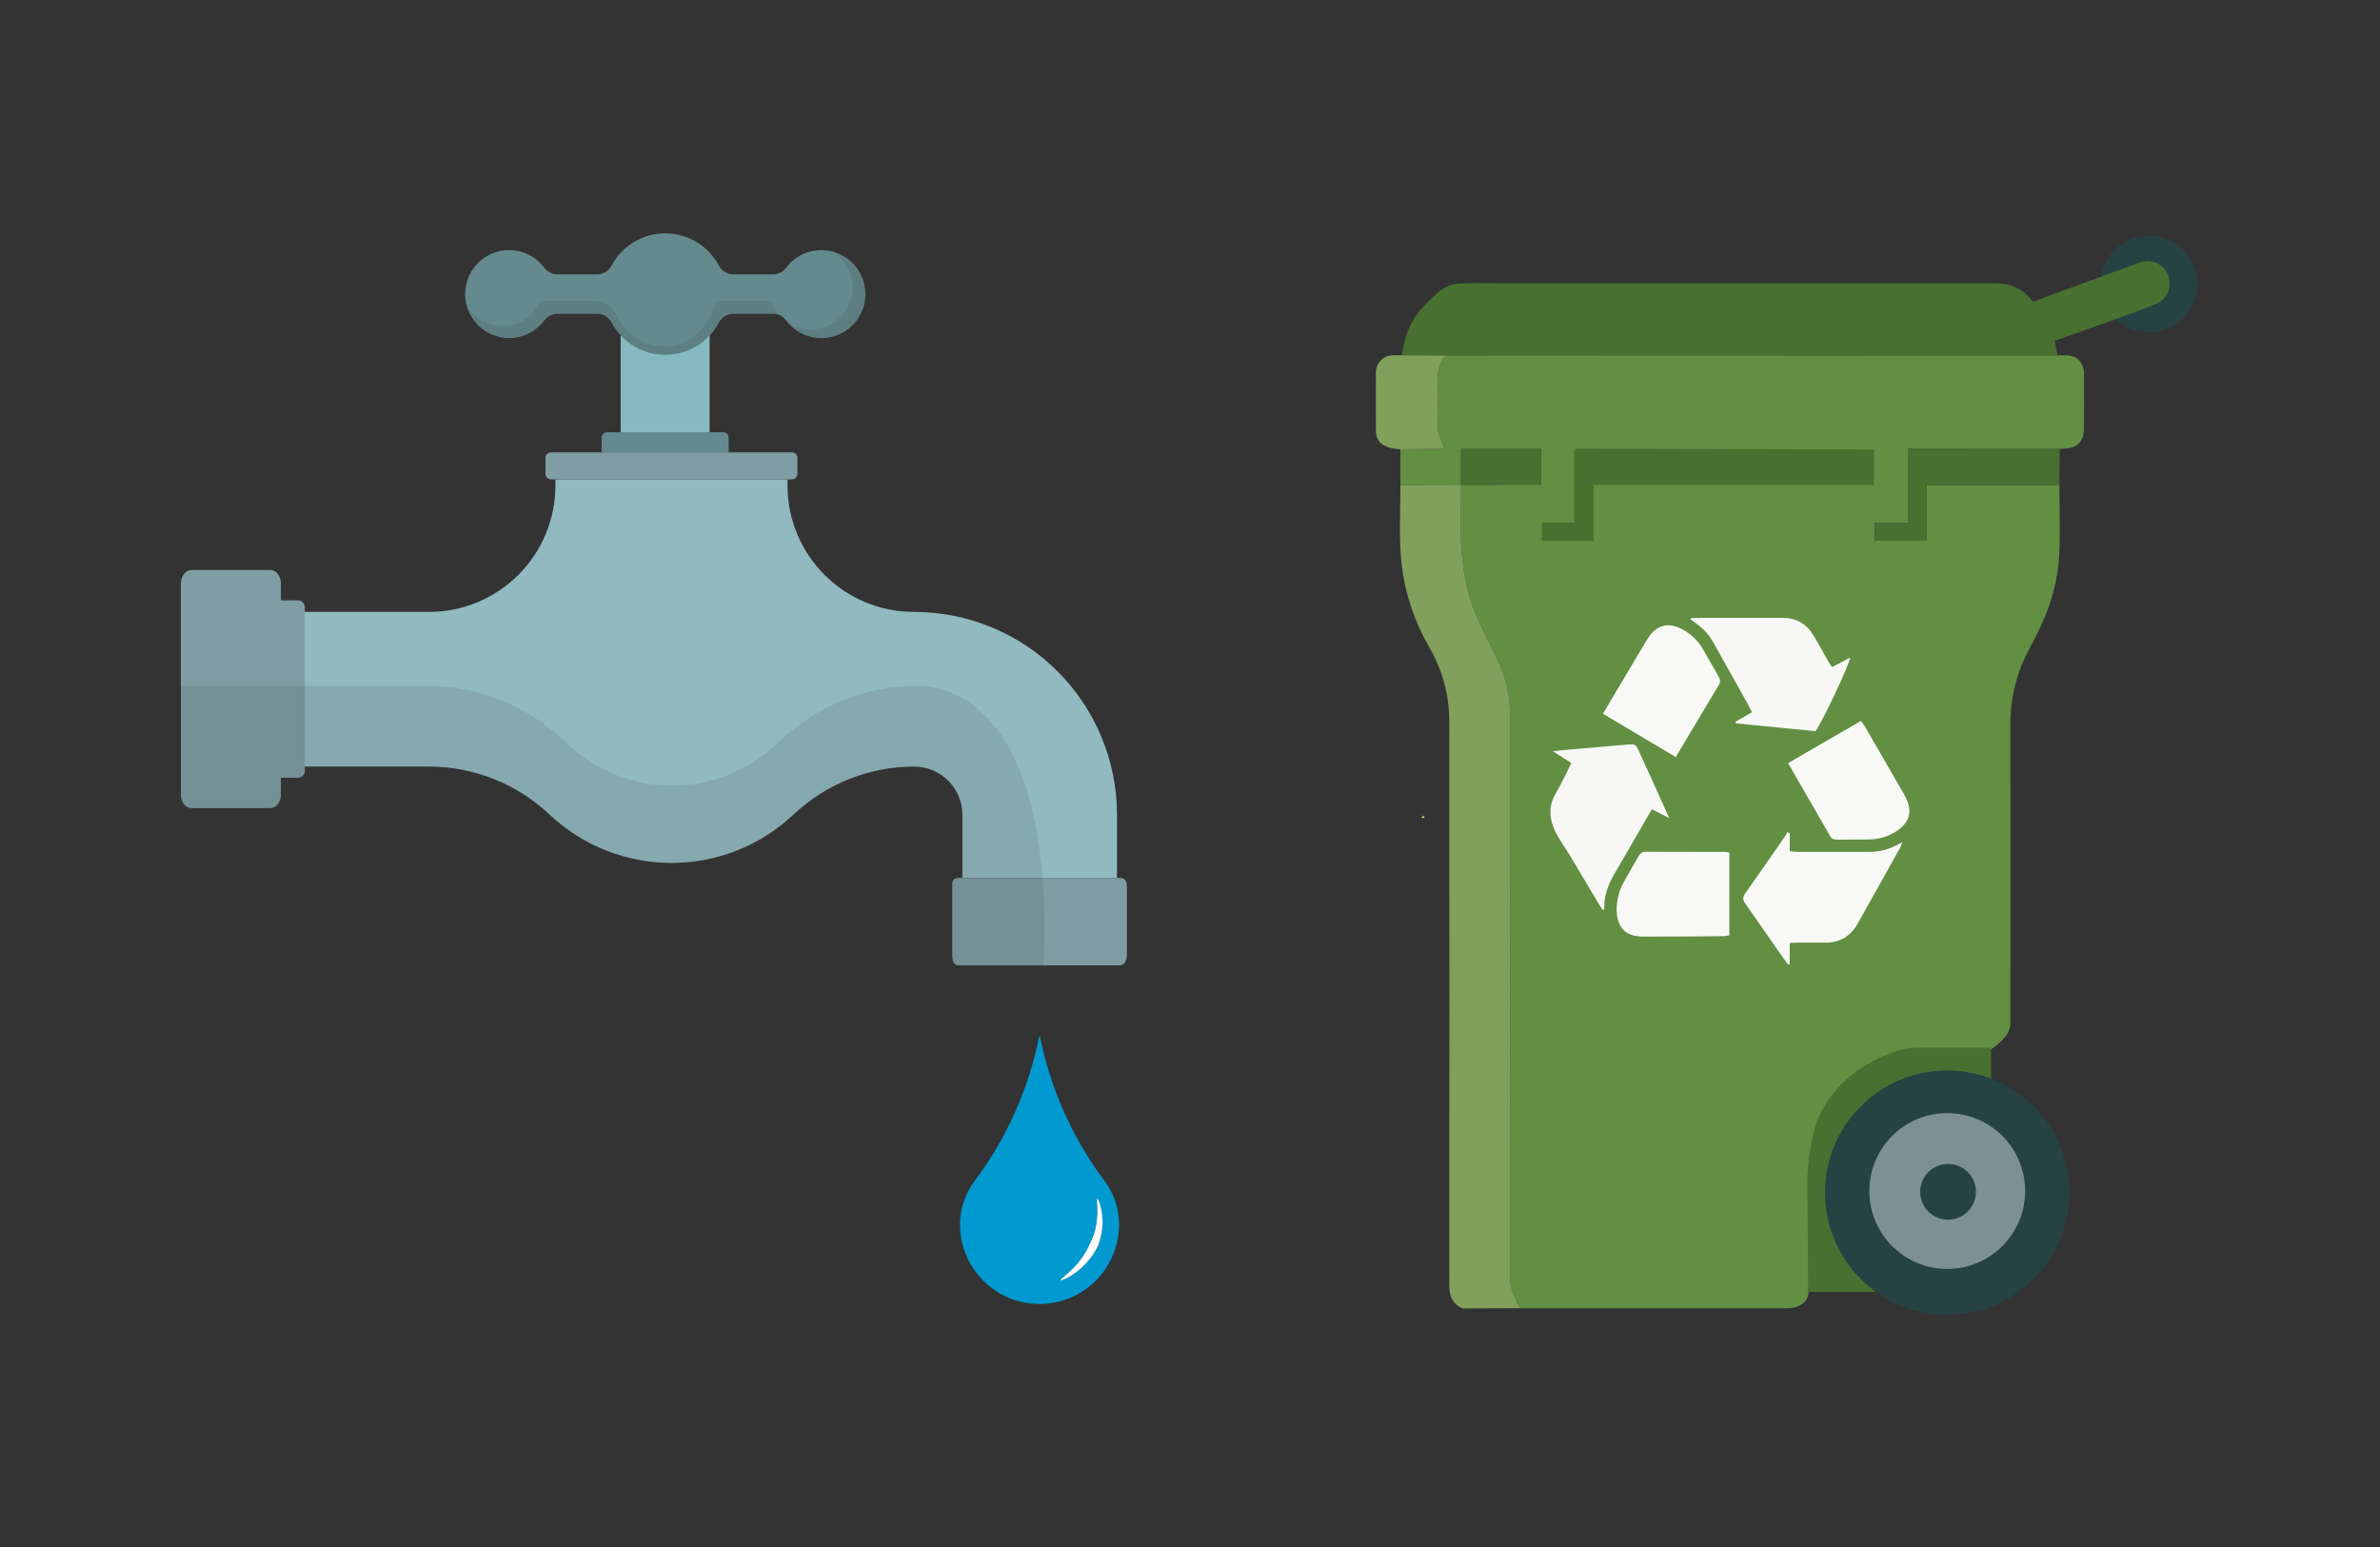
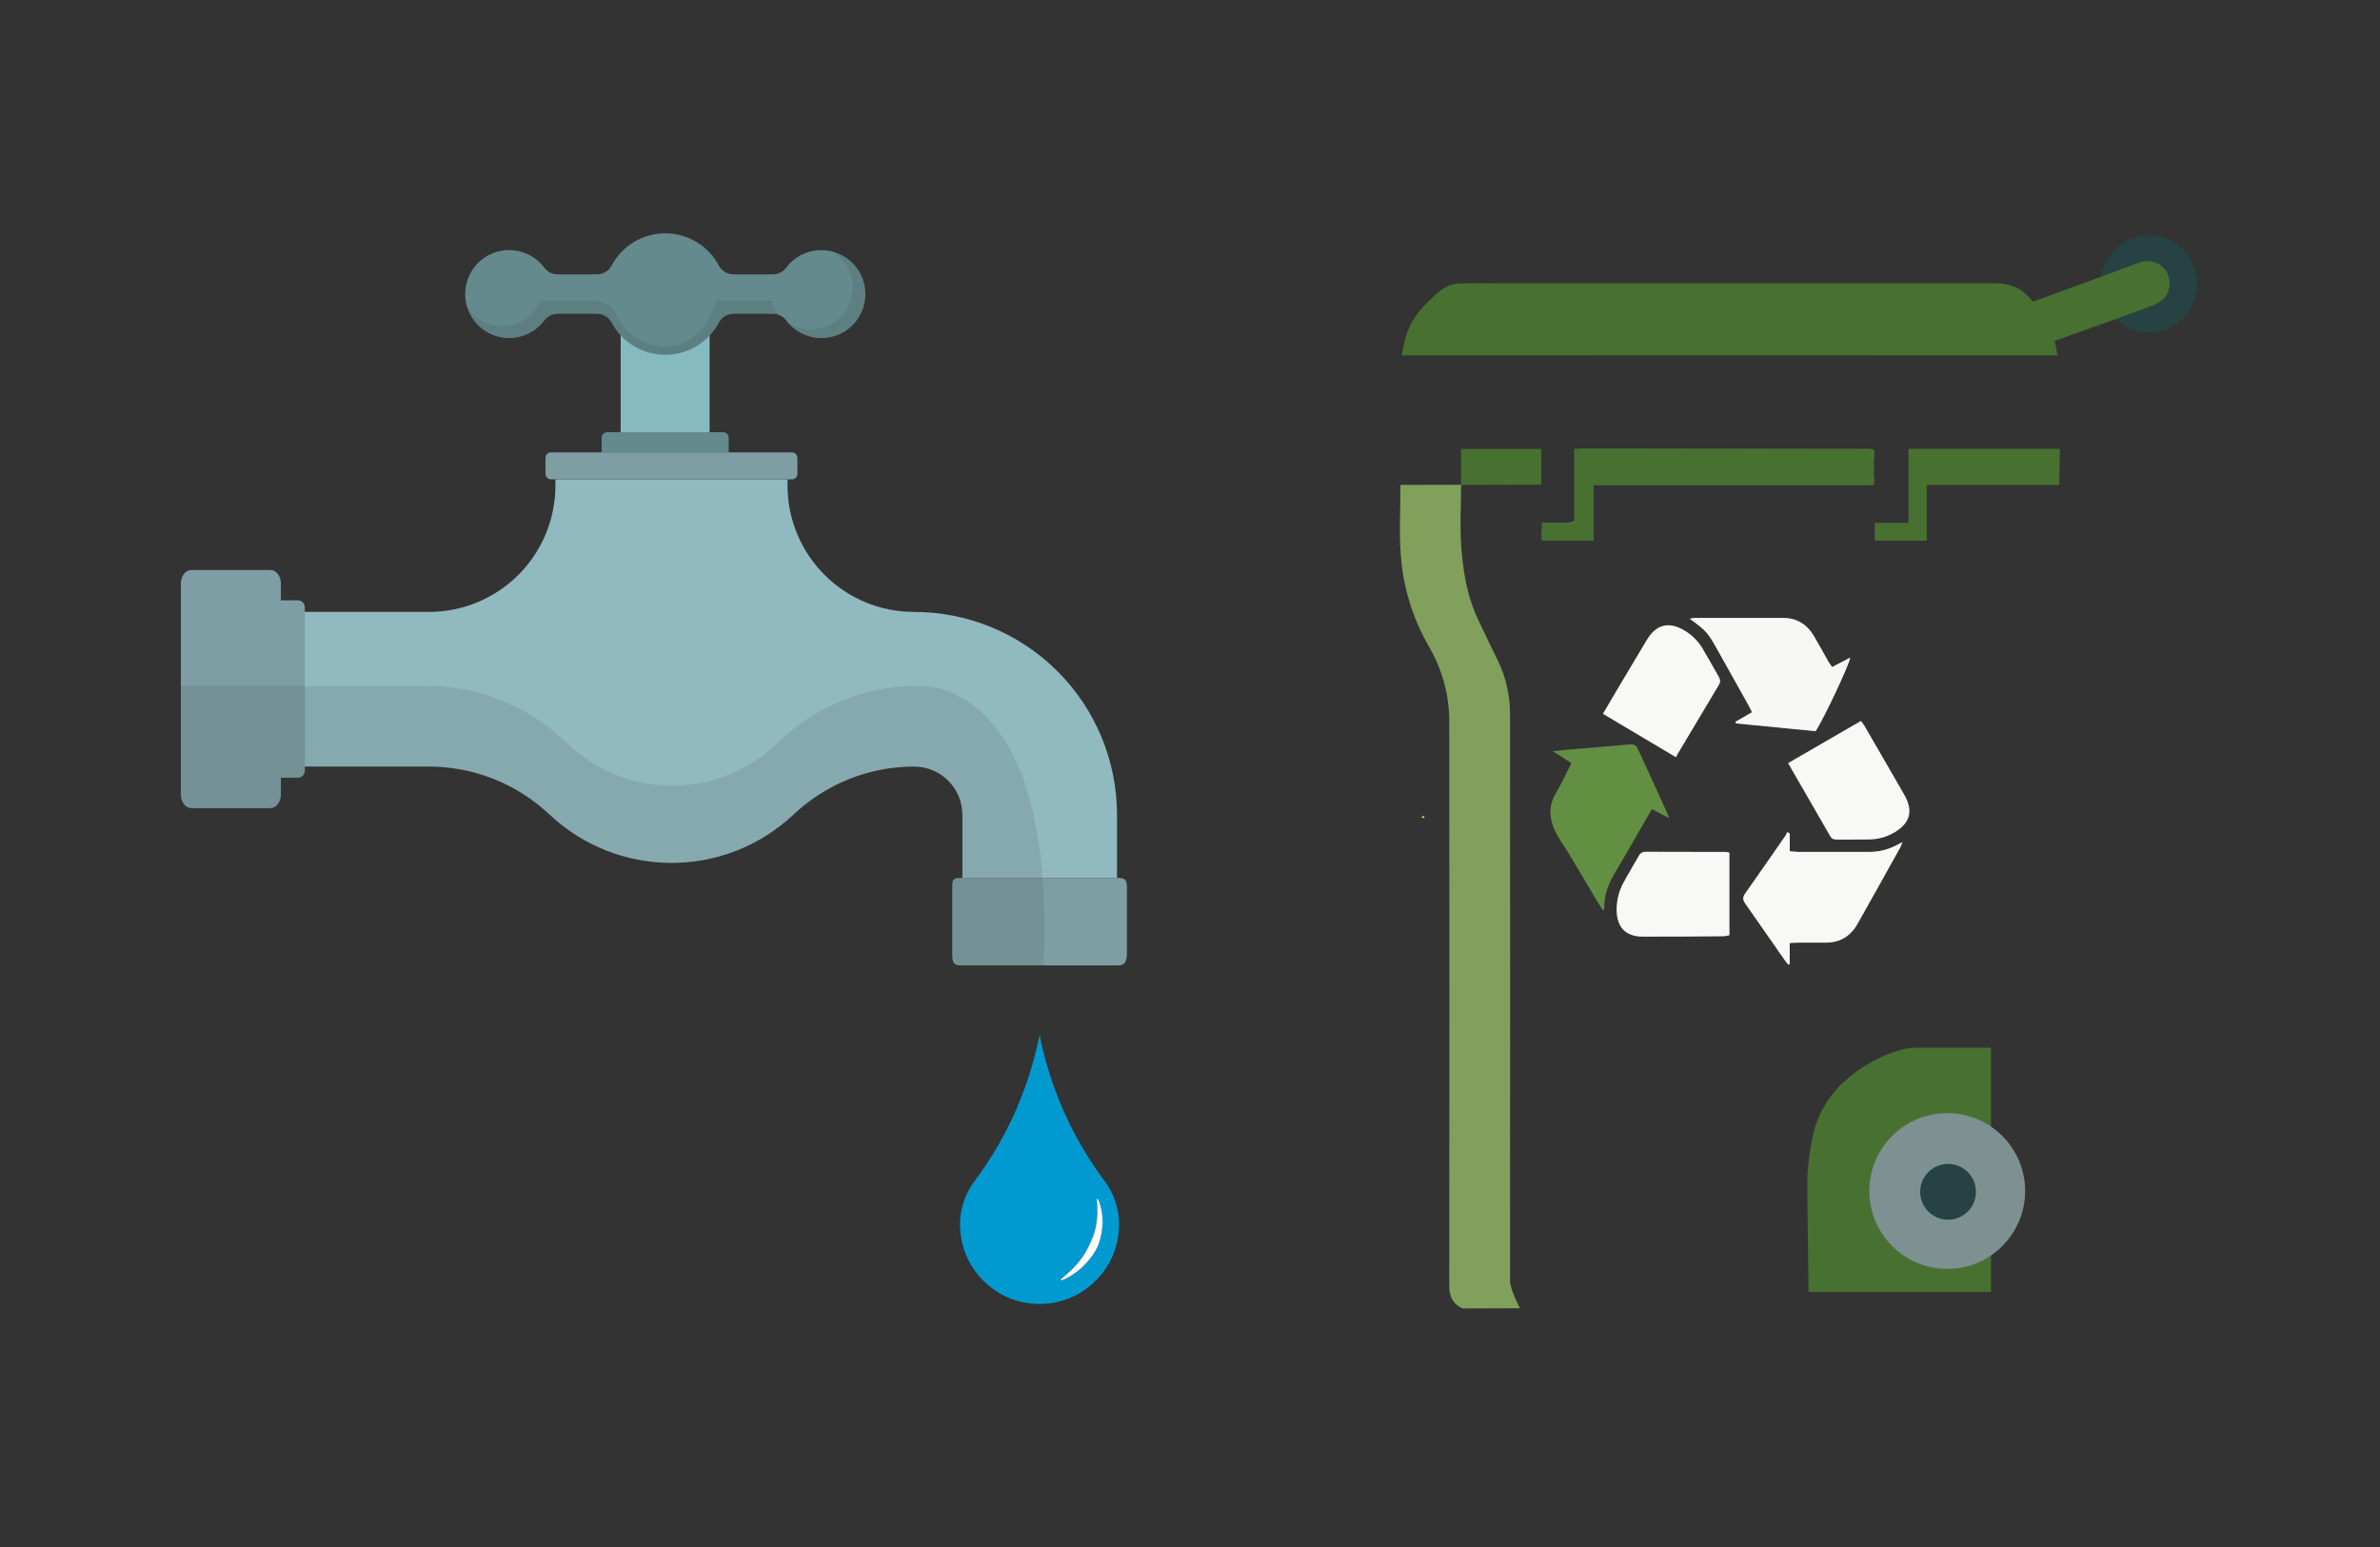
<svg xmlns="http://www.w3.org/2000/svg" width="1000px" height="650px" viewBox="0 0 1000 650" version="1.1">
  <rect x="0" y="0" width="1000" height="650" fill="#333333" stroke="none" />
  <g id="Archive" stroke="none" stroke-width="1" fill="none" fill-rule="evenodd">
    <g id="council-tax-and-water">
      <g id="Group-12" transform="translate(76, 98)">
        <g id="AdobeStock_175884881-[Converted]" fill-rule="nonzero">
          <path d="M308.021,159.104 L308.021,159.104 C278.677,159.104 254.889,135.315 254.889,105.971 L254.889,103.423 L157.371,103.423 L157.371,105.971 C157.373,120.063 151.775,133.579 141.811,143.543 C131.846,153.508 118.331,159.105 104.239,159.104 L52.005,159.104 L52.005,224.078 L104.239,224.078 C123.068,224.097 141.179,231.304 154.874,244.226 C183.684,271.339 228.621,271.339 257.431,244.226 C271.126,231.304 289.237,224.097 308.066,224.078 L308.066,224.078 C319.274,224.078 328.361,233.164 328.361,244.372 L328.361,270.872 L393.335,270.872 L393.335,244.379 C393.335,221.756 384.345,200.06 368.345,184.067 C352.344,168.073 330.644,159.093 308.021,159.104 L308.021,159.104 Z" id="Path" fill="#91B9C0" />
          <path d="M327.283,270.87 L393.917,270.87 C397.332,270.87 397.5,272.321 397.5,275.7 L397.5,301.501 C397.5,304.88 397.332,307.62 393.917,307.62 L327.283,307.62 C323.868,307.62 324.1,304.88 324.1,301.501 L324.1,275.7 C324.1,272.321 323.868,270.87 327.283,270.87 Z" id="Rectangle" fill="#7E9EA3" />
          <path d="M230.167,85.938 L230.167,92.078 L176.793,92.078 L176.793,85.938 C176.791,85.321 177.036,84.728 177.472,84.292 C177.909,83.855 178.501,83.611 179.118,83.613 L227.842,83.613 C228.459,83.613 229.05,83.858 229.486,84.294 C229.922,84.73 230.167,85.321 230.167,85.938 L230.167,85.938 Z" id="Path" fill="#648A8D" />
          <path d="M259.042,94.397 L259.042,101.105 C259.042,101.721 258.797,102.311 258.361,102.746 C257.925,103.181 257.333,103.425 256.717,103.423 L155.524,103.423 C154.243,103.423 153.205,102.385 153.205,101.105 L153.205,94.397 C153.205,93.116 154.243,92.078 155.524,92.078 L256.717,92.078 C257.333,92.077 257.925,92.32 258.361,92.755 C258.797,93.19 259.042,93.781 259.042,94.397 L259.042,94.397 Z" id="Path" fill="#7E9EA3" />
          <path d="M203.477,48.896 C196.615,48.898 189.981,46.431 184.787,41.946 L184.787,83.613 L222.154,83.613 L222.154,41.94 C216.961,46.418 210.334,48.886 203.477,48.896 L203.477,48.896 Z" id="Path" fill="#86BAC1" />
          <path d="M388.029,398.125 C386.525,396.125 384.994,393.963 383.436,391.64 C379.497,385.737 375.978,379.565 372.906,373.167 C367.363,361.603 363.297,349.387 360.803,336.807 C358.309,349.387 354.242,361.603 348.7,373.167 C345.633,379.568 342.112,385.742 338.164,391.64 C336.616,393.953 335.088,396.099 333.591,398.106 C329.656,403.272 327.479,409.563 327.38,416.057 L327.38,416.209 C327.222,434.596 341.955,449.651 360.34,449.891 C378.725,450.132 393.847,435.466 394.169,417.082 C394.169,416.541 394.169,415.993 394.169,415.451 C393.968,409.179 391.822,403.124 388.029,398.125 Z M386.965,419.305 C386.799,420.535 386.481,421.669 386.251,422.675 C386.022,423.681 385.659,424.484 385.461,425.108 C385.264,425.733 385.041,426.089 384.996,426.191 L384.461,427.23 C384.124,427.79 383.678,428.548 383.111,429.395 C381.726,431.387 380.114,433.21 378.308,434.829 C376.574,436.396 374.66,437.751 372.607,438.868 C370.931,439.747 369.734,440.142 369.626,439.912 C369.517,439.683 370.479,438.944 371.855,437.759 C373.541,436.333 375.121,434.785 376.582,433.128 C378.032,431.457 379.312,429.645 380.404,427.72 C380.856,426.905 381.187,426.204 381.455,425.694 L381.869,424.726 C381.913,424.643 382.085,424.312 382.34,423.796 C382.595,423.28 382.888,422.554 383.219,421.7 C383.55,420.847 383.894,419.84 384.162,418.745 C384.435,417.608 384.648,416.458 384.799,415.299 C385.078,413.119 385.152,410.918 385.022,408.725 C384.939,406.916 384.805,405.686 385.022,405.623 C385.239,405.559 385.805,406.68 386.296,408.508 C386.91,410.773 387.208,413.111 387.181,415.458 C387.19,416.739 387.118,418.02 386.965,419.293 L386.965,419.305 Z" id="Shape" fill="#009AD1" />
          <path d="M387.271,415.445 C387.25,416.724 387.147,418.001 386.965,419.267 C386.799,420.496 386.481,421.63 386.251,422.637 C386.022,423.643 385.659,424.446 385.461,425.07 C385.264,425.694 385.041,426.051 384.996,426.153 L384.461,427.191 C384.124,427.752 383.678,428.51 383.111,429.357 C381.726,431.348 380.114,433.172 378.308,434.791 C376.574,436.358 374.66,437.713 372.607,438.829 C370.931,439.708 369.734,440.103 369.626,439.874 C369.517,439.645 370.479,438.906 371.855,437.721 C373.541,436.295 375.121,434.747 376.582,433.09 C378.032,431.419 379.312,429.607 380.404,427.682 C380.856,426.866 381.187,426.166 381.455,425.656 L381.869,424.688 C381.913,424.605 382.085,424.274 382.34,423.758 C382.595,423.242 382.888,422.516 383.219,421.662 C383.55,420.809 383.894,419.802 384.162,418.707 C384.435,417.57 384.648,416.42 384.799,415.26 C385.078,413.081 385.152,410.88 385.022,408.686 C384.939,406.877 384.805,405.648 385.022,405.584 C385.239,405.521 385.805,406.642 386.296,408.47 C386.943,410.739 387.271,413.086 387.271,415.445 L387.271,415.445 Z" id="Path" fill="#FFFFFF" />
          <path d="M49.157,154.23 L42.023,154.23 L42.023,147.147 C42.023,144.026 40.048,141.497 37.621,141.497 L4.395,141.497 C1.968,141.497 0,144.045 0,147.147 L0,235.887 C0,239.009 1.968,241.538 4.395,241.538 L37.621,241.538 C40.048,241.538 42.023,238.99 42.023,235.887 L42.023,228.779 L49.157,228.779 C49.931,228.779 50.673,228.471 51.22,227.924 C51.767,227.377 52.075,226.635 52.075,225.861 L52.075,157.148 C52.075,155.537 50.769,154.23 49.157,154.23 Z" id="Path" fill="#7E9EA3" />
          <path d="M269.929,7.122 C263.826,6.837 257.978,9.595 254.316,14.485 C253.019,16.236 250.972,17.272 248.793,17.282 L232.231,17.282 C229.671,17.304 227.308,15.91 226.09,13.657 C221.674,5.28 212.982,0.037 203.512,0.037 C194.042,0.037 185.35,5.28 180.933,13.657 C179.716,15.91 177.353,17.304 174.793,17.282 L158.231,17.282 C156.052,17.272 154.005,16.236 152.708,14.485 C147.944,8.124 139.646,5.523 132.104,8.026 C124.561,10.528 119.465,17.575 119.449,25.522 C119.433,33.468 124.501,40.535 132.034,43.068 C139.566,45.601 147.874,43.033 152.663,36.691 C153.971,34.919 156.035,33.864 158.237,33.844 L174.799,33.844 C177.358,33.821 179.72,35.213 180.94,37.462 C185.354,45.843 194.046,51.089 203.518,51.089 C212.99,51.089 221.683,45.843 226.097,37.462 C227.317,35.213 229.679,33.821 232.237,33.844 L248.799,33.844 C251.002,33.864 253.066,34.919 254.373,36.691 C259.537,43.547 268.742,45.943 276.593,42.475 C284.444,39.008 288.872,30.59 287.282,22.156 C285.693,13.721 278.503,7.493 269.929,7.122 Z" id="Path" fill="#648A8D" />
          <path d="M362.44,307.607 L326.864,307.607 C326.132,307.609 325.429,307.319 324.912,306.801 C324.394,306.284 324.104,305.581 324.106,304.849 L324.106,273.636 C324.106,272.113 324.807,270.878 326.33,270.878 L328.329,270.878 L328.329,244.379 C328.331,238.996 326.193,233.833 322.387,230.026 C318.58,226.22 313.417,224.082 308.034,224.084 C289.205,224.103 271.094,231.31 257.399,244.232 C228.589,271.345 183.652,271.345 154.842,244.232 C141.147,231.31 123.036,224.103 104.207,224.084 L52.075,224.084 L52.075,225.867 C52.075,227.475 50.771,228.779 49.164,228.779 L42.023,228.779 L42.023,235.881 C42.023,239.002 40.055,241.538 37.621,241.538 L4.395,241.538 C1.968,241.538 0,238.99 0,235.881 L0,190.227 L103.831,190.227 C125.661,190.227 146.414,199.043 162.117,214.204 C186.806,238.069 225.97,238.069 250.66,214.204 C266.362,199.043 287.115,190.227 308.945,190.227 C308.945,190.227 367.899,183.902 362.44,307.607 Z" id="Path" fill="#1D1D1B" opacity="0.1" />
          <g id="Group" opacity="0.2" transform="translate(119.756, 7.644)" fill="#1D1D1B" fill-opacity="0.5">
-             <path d="M131.063,26.047 C130.891,25.83 130.725,25.614 130.572,25.41 C130.496,25.308 130.426,25.212 130.362,25.111 L130.362,25.111 C130.267,24.97 130.171,24.83 130.082,24.684 L130.037,24.614 C129.903,24.416 129.776,24.206 129.661,23.977 C129.643,23.956 129.628,23.932 129.617,23.907 C129.609,23.886 129.598,23.867 129.585,23.849 L129.547,23.779 L129.336,23.397 L129.279,23.289 L129.126,22.983 C129.018,22.766 128.916,22.55 128.821,22.346 L128.712,22.104 C128.636,21.932 128.566,21.76 128.502,21.582 L128.502,21.537 L128.445,21.384 C128.362,21.168 128.285,20.945 128.209,20.747 L128.209,20.747 L105.277,20.747 C102.264,30.302 95.499,39.284 84.804,39.94 C78.467,40.169 72.313,37.791 67.777,33.36 C65.649,31.2 64.203,28.608 62.834,25.97 C61.171,22.763 57.86,20.749 54.247,20.747 L31.353,20.747 C31.297,20.891 31.233,21.031 31.162,21.168 C31.133,21.246 31.099,21.323 31.06,21.397 C30.996,21.541 30.923,21.681 30.844,21.817 C30.816,21.886 30.782,21.952 30.742,22.015 C30.672,22.161 30.595,22.301 30.512,22.442 C30.249,22.91 29.962,23.365 29.652,23.805 C29.558,23.95 29.456,24.09 29.347,24.225 C29.308,24.287 29.265,24.347 29.219,24.403 C29.092,24.575 28.958,24.741 28.818,24.907 C28.595,25.187 28.353,25.467 28.111,25.728 C27.977,25.869 27.85,26.009 27.71,26.142 C27.569,26.276 27.391,26.467 27.219,26.62 C27.182,26.662 27.141,26.7 27.098,26.735 C26.741,27.066 26.372,27.372 25.99,27.678 L25.818,27.805 C25.633,27.952 25.448,28.085 25.257,28.213 C25.066,28.34 24.811,28.518 24.62,28.659 C24.429,28.799 24.276,28.882 24.098,28.977 C23.779,29.162 23.461,29.34 23.129,29.499 C22.919,29.614 22.703,29.716 22.492,29.812 C22.282,29.907 21.919,30.066 21.633,30.181 C21.346,30.296 21.199,30.347 20.996,30.417 C20.792,30.487 20.607,30.551 20.409,30.608 L19.938,30.748 L19.397,30.888 C19.148,30.952 18.9,31.003 18.645,31.054 L18.543,31.054 C18.295,31.105 18.04,31.143 17.779,31.181 C17.518,31.219 17.307,31.245 17.065,31.27 L16.785,31.27 L16.333,31.302 L15.97,31.302 C15.728,31.302 15.479,31.302 15.231,31.302 C9.361,31.331 3.863,28.43 0.573,23.569 C2.697,30.11 8.279,34.93 15.06,36.078 C21.841,37.226 28.698,34.512 32.856,29.034 C34.162,27.264 36.224,26.21 38.424,26.187 L54.986,26.187 C57.544,26.165 59.906,27.556 61.127,29.805 C65.54,38.186 74.233,43.433 83.705,43.433 C93.177,43.433 101.87,38.186 106.283,29.805 C107.504,27.556 109.866,26.165 112.424,26.187 L128.986,26.187 C129.861,26.192 130.726,26.367 131.534,26.703 C131.4,26.474 131.228,26.257 131.063,26.047 Z" id="Path" />
+             <path d="M131.063,26.047 C130.891,25.83 130.725,25.614 130.572,25.41 C130.496,25.308 130.426,25.212 130.362,25.111 L130.362,25.111 C130.267,24.97 130.171,24.83 130.082,24.684 L130.037,24.614 C129.903,24.416 129.776,24.206 129.661,23.977 C129.643,23.956 129.628,23.932 129.617,23.907 C129.609,23.886 129.598,23.867 129.585,23.849 L129.547,23.779 L129.336,23.397 L129.279,23.289 L129.126,22.983 C129.018,22.766 128.916,22.55 128.821,22.346 L128.712,22.104 C128.636,21.932 128.566,21.76 128.502,21.582 L128.502,21.537 L128.445,21.384 C128.362,21.168 128.285,20.945 128.209,20.747 L128.209,20.747 L105.277,20.747 C102.264,30.302 95.499,39.284 84.804,39.94 C78.467,40.169 72.313,37.791 67.777,33.36 C65.649,31.2 64.203,28.608 62.834,25.97 C61.171,22.763 57.86,20.749 54.247,20.747 L31.353,20.747 C31.297,20.891 31.233,21.031 31.162,21.168 C31.133,21.246 31.099,21.323 31.06,21.397 C30.996,21.541 30.923,21.681 30.844,21.817 C30.816,21.886 30.782,21.952 30.742,22.015 C30.672,22.161 30.595,22.301 30.512,22.442 C30.249,22.91 29.962,23.365 29.652,23.805 C29.558,23.95 29.456,24.09 29.347,24.225 C29.308,24.287 29.265,24.347 29.219,24.403 C29.092,24.575 28.958,24.741 28.818,24.907 C28.595,25.187 28.353,25.467 28.111,25.728 C27.977,25.869 27.85,26.009 27.71,26.142 C27.569,26.276 27.391,26.467 27.219,26.62 C27.182,26.662 27.141,26.7 27.098,26.735 C26.741,27.066 26.372,27.372 25.99,27.678 L25.818,27.805 C25.633,27.952 25.448,28.085 25.257,28.213 C25.066,28.34 24.811,28.518 24.62,28.659 C24.429,28.799 24.276,28.882 24.098,28.977 C23.779,29.162 23.461,29.34 23.129,29.499 C22.919,29.614 22.703,29.716 22.492,29.812 C22.282,29.907 21.919,30.066 21.633,30.181 C21.346,30.296 21.199,30.347 20.996,30.417 C20.792,30.487 20.607,30.551 20.409,30.608 L19.397,30.888 C19.148,30.952 18.9,31.003 18.645,31.054 L18.543,31.054 C18.295,31.105 18.04,31.143 17.779,31.181 C17.518,31.219 17.307,31.245 17.065,31.27 L16.785,31.27 L16.333,31.302 L15.97,31.302 C15.728,31.302 15.479,31.302 15.231,31.302 C9.361,31.331 3.863,28.43 0.573,23.569 C2.697,30.11 8.279,34.93 15.06,36.078 C21.841,37.226 28.698,34.512 32.856,29.034 C34.162,27.264 36.224,26.21 38.424,26.187 L54.986,26.187 C57.544,26.165 59.906,27.556 61.127,29.805 C65.54,38.186 74.233,43.433 83.705,43.433 C93.177,43.433 101.87,38.186 106.283,29.805 C107.504,27.556 109.866,26.165 112.424,26.187 L128.986,26.187 C129.861,26.192 130.726,26.367 131.534,26.703 C131.4,26.474 131.228,26.257 131.063,26.047 Z" id="Path" />
            <path d="M167.716,16.689 C167.716,16.173 167.627,15.664 167.55,15.161 C166.426,7.839 161.063,1.883 153.899,-2.84217094e-14 C159.257,3.167 162.542,8.93 162.537,15.154 C162.541,17.025 162.242,18.883 161.652,20.658 C159.95,25.845 155.94,29.949 150.794,31.771 C145.648,33.593 139.948,32.925 135.363,29.964 C140.084,35.382 147.518,37.57 154.421,35.573 C161.324,33.577 166.443,27.759 167.544,20.658 C167.742,19.345 167.8,18.015 167.716,16.689 L167.716,16.689 Z" id="Path" />
          </g>
        </g>
        <g id="Council-Tax" transform="translate(502, 1)">
-           <path d="M289.936,50.307 C294.703,50.218 297.599,53.305 297.619,58.033 C297.661,65.581 297.661,73.129 297.619,80.678 C297.619,86.701 294.939,89.361 288.847,89.54 L287.468,89.602 C274.01,89.602 252.805,89.586 223.854,89.554 L223.854,120.696 L209.733,120.696 L209.74,128.201 L231.545,128.201 L231.545,104.749 L287.289,104.749 C287.289,114.625 287.716,124.521 287.193,134.383 C286.622,143.903 284.334,153.242 280.439,161.948 C278.558,166.248 276.346,170.404 274.168,174.566 C269.167,184.14 266.601,194.798 266.698,205.598 C266.757,247.512 266.757,289.426 266.698,331.339 C266.698,336.776 258.862,341.725 258.545,341.849 C257.213,341.836 235.893,341.849 227.591,341.849 C220.381,341.849 212.196,345.608 207.935,347.803 C204.853,349.54 201.957,351.588 199.293,353.915 C191.402,360.354 186.034,369.368 184.132,379.372 C182.979,384.95 182.288,390.613 182.064,396.304 C181.94,399.543 181.885,409.729 181.899,411.541 C181.968,420.025 181.899,428.508 181.899,436.991 C181.899,439.252 181.899,441.512 181.899,443.773 C181.899,448.723 176.916,450.616 173.491,450.678 C172.912,450.678 100.909,450.678 65.482,450.678 C63.883,450.678 62.377,450.678 60.679,450.678 C60.513,450.264 56.441,443.028 56.448,439.031 C56.516,359.684 56.516,280.338 56.448,200.995 C56.477,193.059 54.655,185.225 51.127,178.115 C48.288,172.375 45.497,166.614 42.803,160.804 C38.344,151.211 36.69,140.888 35.946,130.516 C35.332,121.957 35.863,113.274 35.884,104.681 C42.453,104.681 53.68,104.671 69.562,104.653 L69.562,89.609 L35.884,89.609 L35.884,104.681 L10.378,104.722 L10.378,89.609 C18.734,89.604 24.983,89.604 29.125,89.609 C28.677,88.624 26.084,83.6 26.084,81.346 C26.153,74.586 26.291,67.812 26.043,61.058 C25.891,56.971 26.587,53.222 29.592,50.307 C31.88,50.218 287.192,50.359 289.936,50.307 Z" id="Path" fill="#628F42" fill-rule="nonzero" />
          <path d="M91.614,104.749 L204.089,104.749 C205.123,104.749 206.157,104.818 207.19,104.715 C209.01,104.536 209.623,103.771 209.306,101.958 C208.817,99.2 208.817,96.378 209.306,93.62 C209.413,92.442 209.413,91.256 209.306,90.078 C208.865,89.878 208.403,89.73 207.928,89.637 C167.581,89.604 127.215,89.588 86.832,89.588 C86.138,89.622 85.447,89.705 84.764,89.836 C84.668,89.836 84.592,89.974 84.509,90.05 C84.427,90.126 84.351,90.215 84.013,90.567 L84.013,94.054 C84.013,101.166 84.013,108.287 84.013,115.417 C84.013,120.614 84.013,120.614 78.645,120.62 C76.577,120.62 74.51,120.565 72.443,120.655 C71.684,120.655 70.375,120.931 70.292,121.268 C69.871,123.116 69.718,125.014 69.838,126.905 C69.982,128.284 71.519,128.194 72.677,128.201 C77.839,128.201 83.014,128.201 88.162,128.201 C91.18,128.201 91.552,127.822 91.573,124.845 C91.621,119.566 91.573,114.287 91.573,108.995 L91.614,104.749 Z" id="Path" fill="#628F42" fill-rule="nonzero" />
          <path d="M82.235,221.628 C80.03,225.969 78.238,230.07 75.936,233.853 C72.959,238.753 72.691,243.605 74.806,248.835 C76.453,252.908 79.175,256.319 81.394,260.034 C85.529,266.925 89.588,273.817 93.696,280.708 C94.254,281.652 94.909,282.541 95.57,283.533 C95.853,283.134 96.087,282.961 96.08,282.796 C95.873,277.283 97.775,272.459 100.511,267.849 C104.77,260.64 108.905,253.377 113.095,246.113 L116.072,241 L123.356,244.749 C123.315,244.214 114.37,224.708 110.077,215.453 C109.27,213.703 108.009,213.648 106.417,213.792 C97.396,214.592 88.369,215.343 79.341,216.122 C77.963,216.239 76.515,216.404 74.427,216.618 L82.235,221.628 Z" id="Path" fill="#628F42" fill-rule="nonzero" />
          <path d="M151.253,204.241 C151.301,204.475 151.349,204.709 151.391,204.93 L184.862,208.203 C188.225,203.255 199.334,179.535 199.375,177.302 L191.795,181.265 C191.064,180.176 190.52,179.452 190.072,178.674 C188.087,175.187 186.185,171.651 184.139,168.199 C181.223,163.292 176.937,160.618 171.134,160.618 C158.73,160.618 146.344,160.618 133.976,160.618 C133.306,160.682 132.642,160.799 131.991,160.97 C138.573,165.711 139.572,166.765 142.887,172.685 C147.481,180.877 152.075,189.08 156.669,197.294 C157.159,198.176 157.579,199.093 158.158,200.251 L151.253,204.241 Z" id="Path" fill="#628F42" fill-rule="nonzero" />
          <path d="M173.994,251.247 L172.919,250.613 C172.764,251.057 172.571,251.486 172.34,251.895 C166.648,260.096 160.983,268.317 155.208,276.463 C154.051,278.089 154.306,279.261 155.367,280.756 C160.928,288.626 166.393,296.558 171.906,304.463 C172.347,305.09 172.857,305.669 173.333,306.268 L173.96,306.179 L173.96,297.22 C175.517,297.151 176.641,297.068 177.757,297.061 C181.54,297.061 185.338,297.061 189.121,297.061 C195.055,297.061 199.458,294.38 202.38,289.295 C208.493,278.516 214.495,267.676 220.532,256.85 C220.839,256.196 221.113,255.526 221.352,254.844 C220.401,255.313 220.022,255.465 219.678,255.671 C215.884,257.876 211.564,259.012 207.177,258.959 C197.308,258.959 187.43,258.959 177.543,258.959 C176.448,258.959 175.352,258.786 173.96,258.669 L173.994,251.247 Z" id="Path" fill="#628F42" fill-rule="nonzero" />
          <path d="M95.515,200.94 L126.168,219.147 C126.492,218.534 126.692,218.113 126.933,217.72 C132.68,208.072 138.439,198.424 144.21,188.776 C144.982,187.502 144.768,186.44 144.086,185.255 C141.784,181.286 139.592,177.254 137.242,173.326 C135.387,170.266 132.795,167.719 129.703,165.918 C123.232,162.045 117.891,163.361 114.005,169.818 C109.925,176.599 105.87,183.394 101.841,190.203 C99.795,193.649 97.782,197.094 95.522,200.905 L95.515,200.94 Z" id="Path" fill="#628F42" fill-rule="nonzero" />
-           <path d="M173.285,221.669 C179.377,232.22 185.234,242.343 191.064,252.467 C191.754,253.673 192.815,253.776 194.007,253.769 C198.597,253.769 203.193,253.825 207.79,253.707 C211.485,253.611 215.088,252.541 218.237,250.606 C224.529,246.802 225.88,241.902 222.413,235.445 C222.138,234.942 221.848,234.446 221.566,233.943 C216.168,224.598 210.769,215.256 205.371,205.915 C204.912,205.226 204.418,204.561 203.889,203.924 L173.285,221.669 Z" id="Path" fill="#628F42" fill-rule="nonzero" />
          <path d="M148.613,259.31 C148.163,259.167 147.702,259.061 147.235,258.993 C135.995,258.993 124.755,258.993 113.515,258.931 C112.239,258.858 111.051,259.582 110.531,260.75 C108.526,264.361 106.341,267.869 104.377,271.501 C102.34,275.118 101.276,279.203 101.29,283.354 C101.407,290.652 105.025,294.525 112.261,294.553 C123.611,294.594 134.968,294.477 146.318,294.394 C147.106,294.321 147.885,294.181 148.648,293.974 L148.613,259.31 Z" id="Path" fill="#628F42" fill-rule="nonzero" />
          <path d="M10.413,104.749 L35.87,104.681 L35.904,104.715 C35.904,113.329 35.353,121.944 35.966,130.537 C36.711,140.909 38.364,151.211 42.823,160.825 C45.518,166.634 48.336,172.396 51.148,178.136 C54.676,185.245 56.497,193.079 56.468,201.016 C56.528,280.359 56.528,359.704 56.468,439.052 C56.468,443.049 60.513,450.264 60.679,450.678 C45.357,450.696 37.28,450.721 36.449,450.754 C32.459,448.9 30.936,445.826 30.936,441.409 C31.014,362.226 31.014,283.046 30.936,203.869 C30.898,192.927 27.961,182.191 22.425,172.754 C16.251,162.109 12.333,150.307 10.916,138.083 C9.689,126.954 10.413,115.838 10.413,104.749 Z" id="Path" fill="#80A05C" fill-rule="nonzero" />
-           <path d="M29.647,50.307 C26.642,53.222 25.946,56.971 26.098,61.058 C26.346,67.812 26.208,74.586 26.139,81.346 C26.139,83.6 28.677,88.624 29.125,89.609 C22.776,89.609 16.895,89.609 10.661,89.788 C6.825,89.623 4.043,88.8 2.316,87.321 C0.634,85.874 0.11,83.875 0.103,81.76 C0.103,73.642 0.041,65.524 0.103,57.405 C0.152,53.572 3.154,50.45 6.985,50.307 C8.349,50.19 28.303,50.218 29.647,50.307 Z" id="Path" fill="#80A05C" fill-rule="nonzero" />
          <circle id="Oval" fill="#264242" cx="324.93" cy="20.33" r="20.33" />
          <path d="M267.474,30.921 C299.612,19.183 316.964,12.811 319.527,11.805 C320.584,11.367 321.683,11.039 322.808,10.826 C325.333,10.399 327.922,11.04 329.958,12.594 C331.993,14.149 333.292,16.479 333.544,19.027 C333.965,23.603 331.815,27.076 327.273,29.013 C324.057,30.391 306.948,36.575 275.945,47.566 C276.165,48.7 273.341,43.152 267.474,30.921 Z" id="Path" fill="#487031" fill-rule="nonzero" />
          <path d="M286.49,50.307 C285.112,50.307 15.748,50.369 10.979,50.307 C12.291,41.895 14.6,35.152 20.943,28.903 C25.524,24.389 29.047,20.268 35.505,20.082 C40.894,19.923 46.29,20.033 51.686,20.033 C121.133,20.033 190.575,20.033 260.013,20.033 C264.92,20.033 269.323,21.081 273.038,24.389 C273.81,25.072 274.533,25.809 275.202,26.594 C277.021,28.772 284.131,37.805 285.663,45.849 C285.994,47.551 286.235,49.005 286.49,50.307 Z" id="Path" fill="#487031" fill-rule="nonzero" />
          <path d="M19.296,244.645 L19.833,243.618 C20.116,243.956 20.399,244.307 20.674,244.645 L19.296,244.645 Z" id="Path" fill="#DEDE5E" fill-rule="nonzero" />
          <path d="M181.892,443.821 C181.892,441.56 181.279,399.592 181.368,396.353 C181.592,390.662 182.283,384.998 183.436,379.421 C185.338,369.416 190.706,360.402 198.597,353.964 C204.388,348.531 218.053,341.208 226.817,341.208 C232.265,341.208 242.841,341.208 258.545,341.208 L258.545,443.821 C211.775,443.821 186.224,443.821 181.892,443.821 Z" id="Path" fill="#487031" fill-rule="nonzero" />
          <g id="Group" transform="translate(188.825, 350.773)">
-             <circle id="Oval" fill="#264242" cx="51.341" cy="51.341" r="51.341" />
            <circle id="Oval" fill="#7D9092" cx="51.341" cy="50.652" r="32.734" />
            <circle id="Oval" fill="#264242" cx="51.686" cy="50.996" r="11.715" />
          </g>
          <path d="M287.269,104.749 L231.551,104.749 L231.551,128.201 L209.74,128.201 C209.667,124.103 209.667,121.599 209.74,120.689 L223.861,120.689 L223.861,89.581 L287.475,89.581 L287.269,104.749 Z" id="Path" fill="#487031" fill-rule="nonzero" />
          <polygon id="Path" fill="#487031" fill-rule="nonzero" points="91.614 104.749 91.614 128.194 69.798 128.201 69.798 120.614 83.44 120.614 83.44 89.554 209.409 89.83 209.386 104.749 91.614 104.743" />
-           <path d="M82.235,221.614 L74.427,216.618 C76.495,216.404 77.928,216.239 79.341,216.122 C88.369,215.343 97.396,214.592 106.417,213.792 C108.009,213.648 109.27,213.703 110.077,215.453 C112.939,221.623 117.365,231.388 123.356,244.749 L116.065,241.013 L113.088,246.127 C108.884,253.377 104.749,260.654 100.511,267.862 C97.755,272.493 95.873,277.324 96.08,282.81 C96.08,282.975 95.853,283.147 95.57,283.547 C94.881,282.555 94.254,281.666 93.696,280.722 C89.561,273.83 85.509,266.939 81.394,260.047 C79.175,256.333 76.453,252.922 74.806,248.849 C72.691,243.618 72.959,238.767 75.936,233.867 C78.238,230.056 80.03,225.956 82.235,221.614 Z" id="Path" fill="#F7F8F6" fill-rule="nonzero" />
          <path d="M151.253,204.227 L158.144,200.264 C157.565,199.107 157.145,198.197 156.656,197.308 C152.061,189.098 147.467,180.895 142.873,172.699 C139.551,166.793 138.559,165.738 131.977,160.983 C132.629,160.813 133.292,160.696 133.962,160.632 C146.367,160.632 158.753,160.632 171.121,160.632 C176.923,160.632 181.21,163.285 184.125,168.213 C186.192,171.658 188.074,175.2 190.058,178.687 C190.506,179.466 191.051,180.19 191.781,181.279 L199.362,177.316 C199.362,179.549 188.211,203.269 184.848,208.217 L151.377,204.944 C151.349,204.675 151.301,204.461 151.253,204.227 Z" id="Path" fill="#F7F8F6" fill-rule="nonzero" />
          <path d="M174.001,251.233 L174.001,258.655 C175.38,258.773 176.489,258.945 177.585,258.945 C187.453,258.945 197.331,258.945 207.218,258.945 C211.597,258.999 215.909,257.868 219.698,255.671 C220.043,255.465 220.387,255.313 221.373,254.844 C221.133,255.526 220.86,256.196 220.553,256.85 C214.516,267.676 208.513,278.516 202.401,289.295 C199.513,294.38 195.075,297.061 189.142,297.061 C185.351,297.061 181.561,297.061 177.778,297.061 C176.661,297.061 175.538,297.151 173.981,297.22 L173.981,306.179 L173.353,306.268 C172.878,305.669 172.368,305.09 171.927,304.463 C166.414,296.558 160.901,288.612 155.388,280.756 C154.326,279.261 154.071,278.089 155.229,276.463 C161.004,268.317 166.669,260.096 172.361,251.895 C172.591,251.486 172.785,251.057 172.94,250.613 L174.001,251.233 Z" id="Path" fill="#F8F9F7" fill-rule="nonzero" />
          <path d="M95.522,200.905 C97.782,197.067 99.795,193.614 101.841,190.182 C105.889,183.378 109.943,176.583 114.005,169.798 C117.891,163.34 123.232,162.024 129.703,165.897 C132.795,167.699 135.387,170.246 137.242,173.305 C139.592,177.233 141.784,181.265 144.086,185.234 C144.775,186.42 144.982,187.481 144.21,188.756 C138.426,198.404 132.667,208.052 126.933,217.7 C126.692,218.093 126.492,218.513 126.168,219.126 L95.522,200.905 Z" id="Path" fill="#F8F9F7" fill-rule="nonzero" />
          <path d="M173.291,221.635 L203.889,203.924 C204.418,204.561 204.912,205.226 205.371,205.915 C210.783,215.251 216.181,224.593 221.566,233.943 C221.848,234.446 222.138,234.942 222.413,235.445 C225.859,241.868 224.529,246.768 218.237,250.606 C215.088,252.541 211.485,253.611 207.79,253.707 C203.2,253.825 198.604,253.707 194.007,253.769 C192.815,253.769 191.76,253.673 191.064,252.467 C185.241,242.302 179.383,232.185 173.291,221.635 Z" id="Path" fill="#F8F9F7" fill-rule="nonzero" />
          <path d="M148.62,259.276 L148.62,293.939 C147.857,294.146 147.078,294.287 146.291,294.36 C134.941,294.443 123.584,294.56 112.234,294.518 C104.998,294.518 101.38,290.618 101.262,283.32 C101.249,279.168 102.312,275.084 104.35,271.467 C106.314,267.835 108.485,264.327 110.504,260.716 C111.023,259.548 112.212,258.824 113.488,258.897 C124.728,258.945 135.968,258.938 147.207,258.959 C147.686,259.025 148.159,259.131 148.62,259.276 L148.62,259.276 Z" id="Path" fill="#F8F9F7" fill-rule="nonzero" />
          <path d="M35.87,104.653 C35.87,101.896 35.879,96.882 35.897,89.609 L69.562,89.609 L69.562,104.653 L35.897,104.749 L35.87,104.653 Z" id="Path" fill="#487031" fill-rule="nonzero" />
        </g>
      </g>
    </g>
  </g>
</svg>